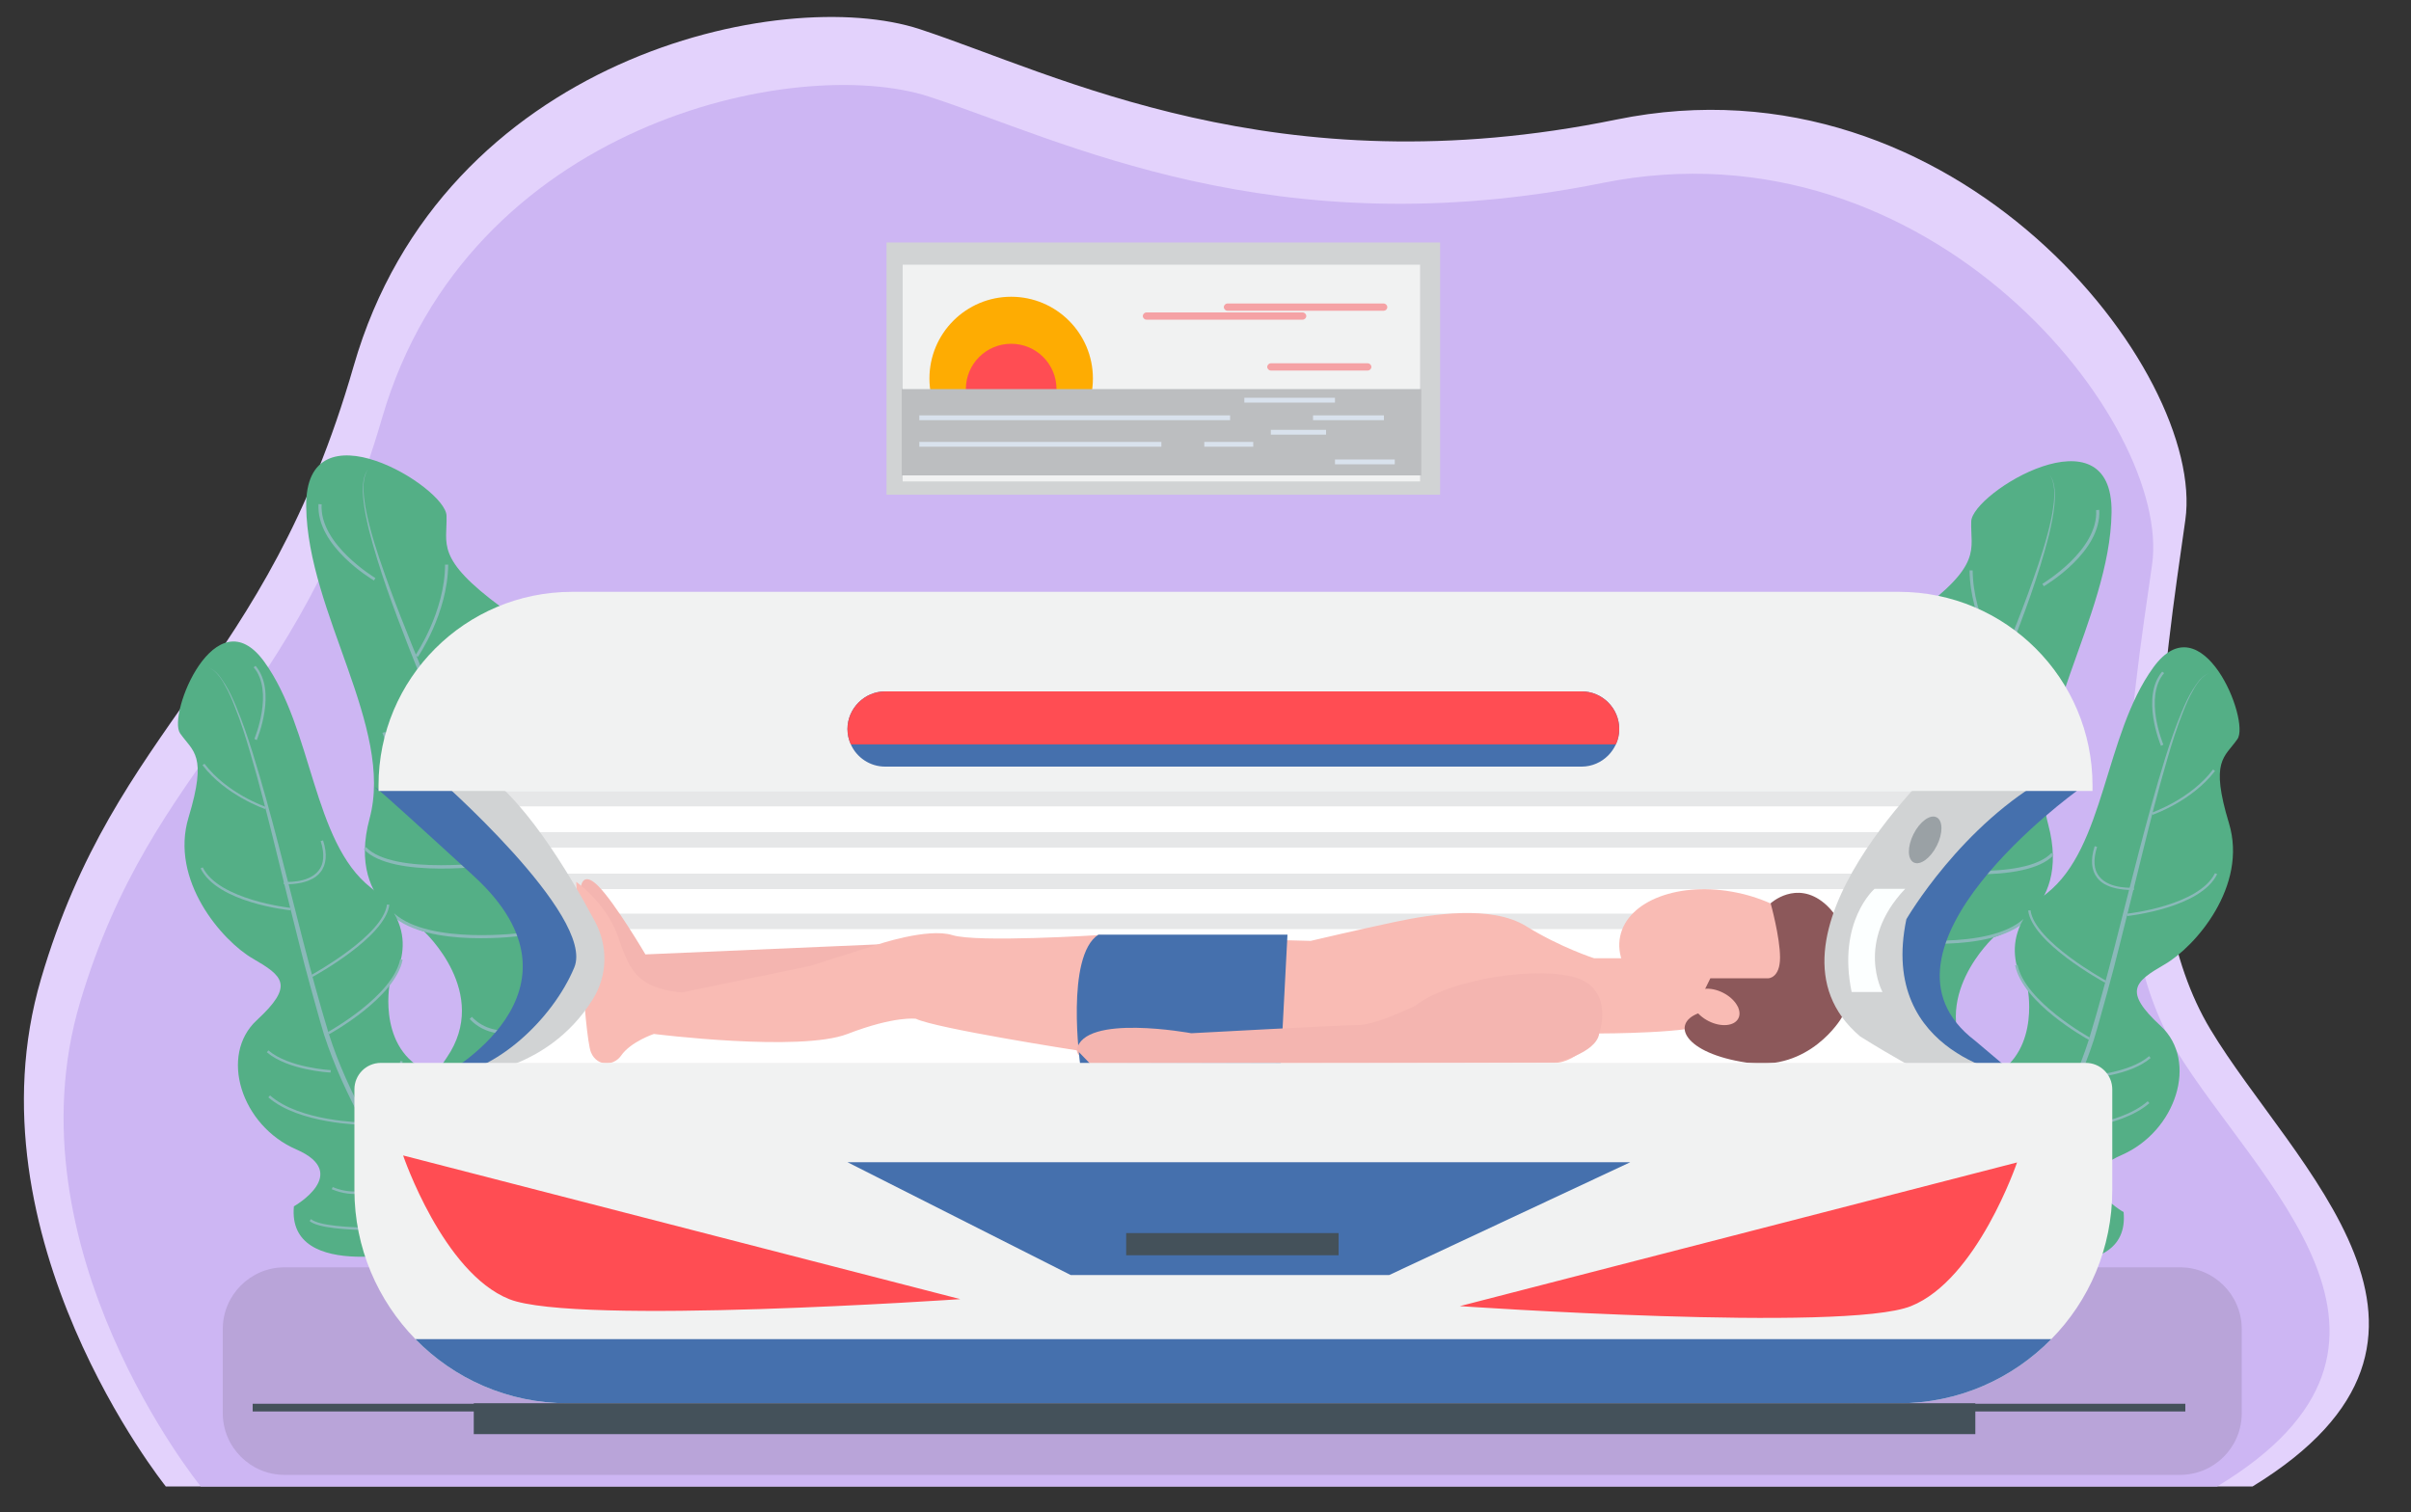
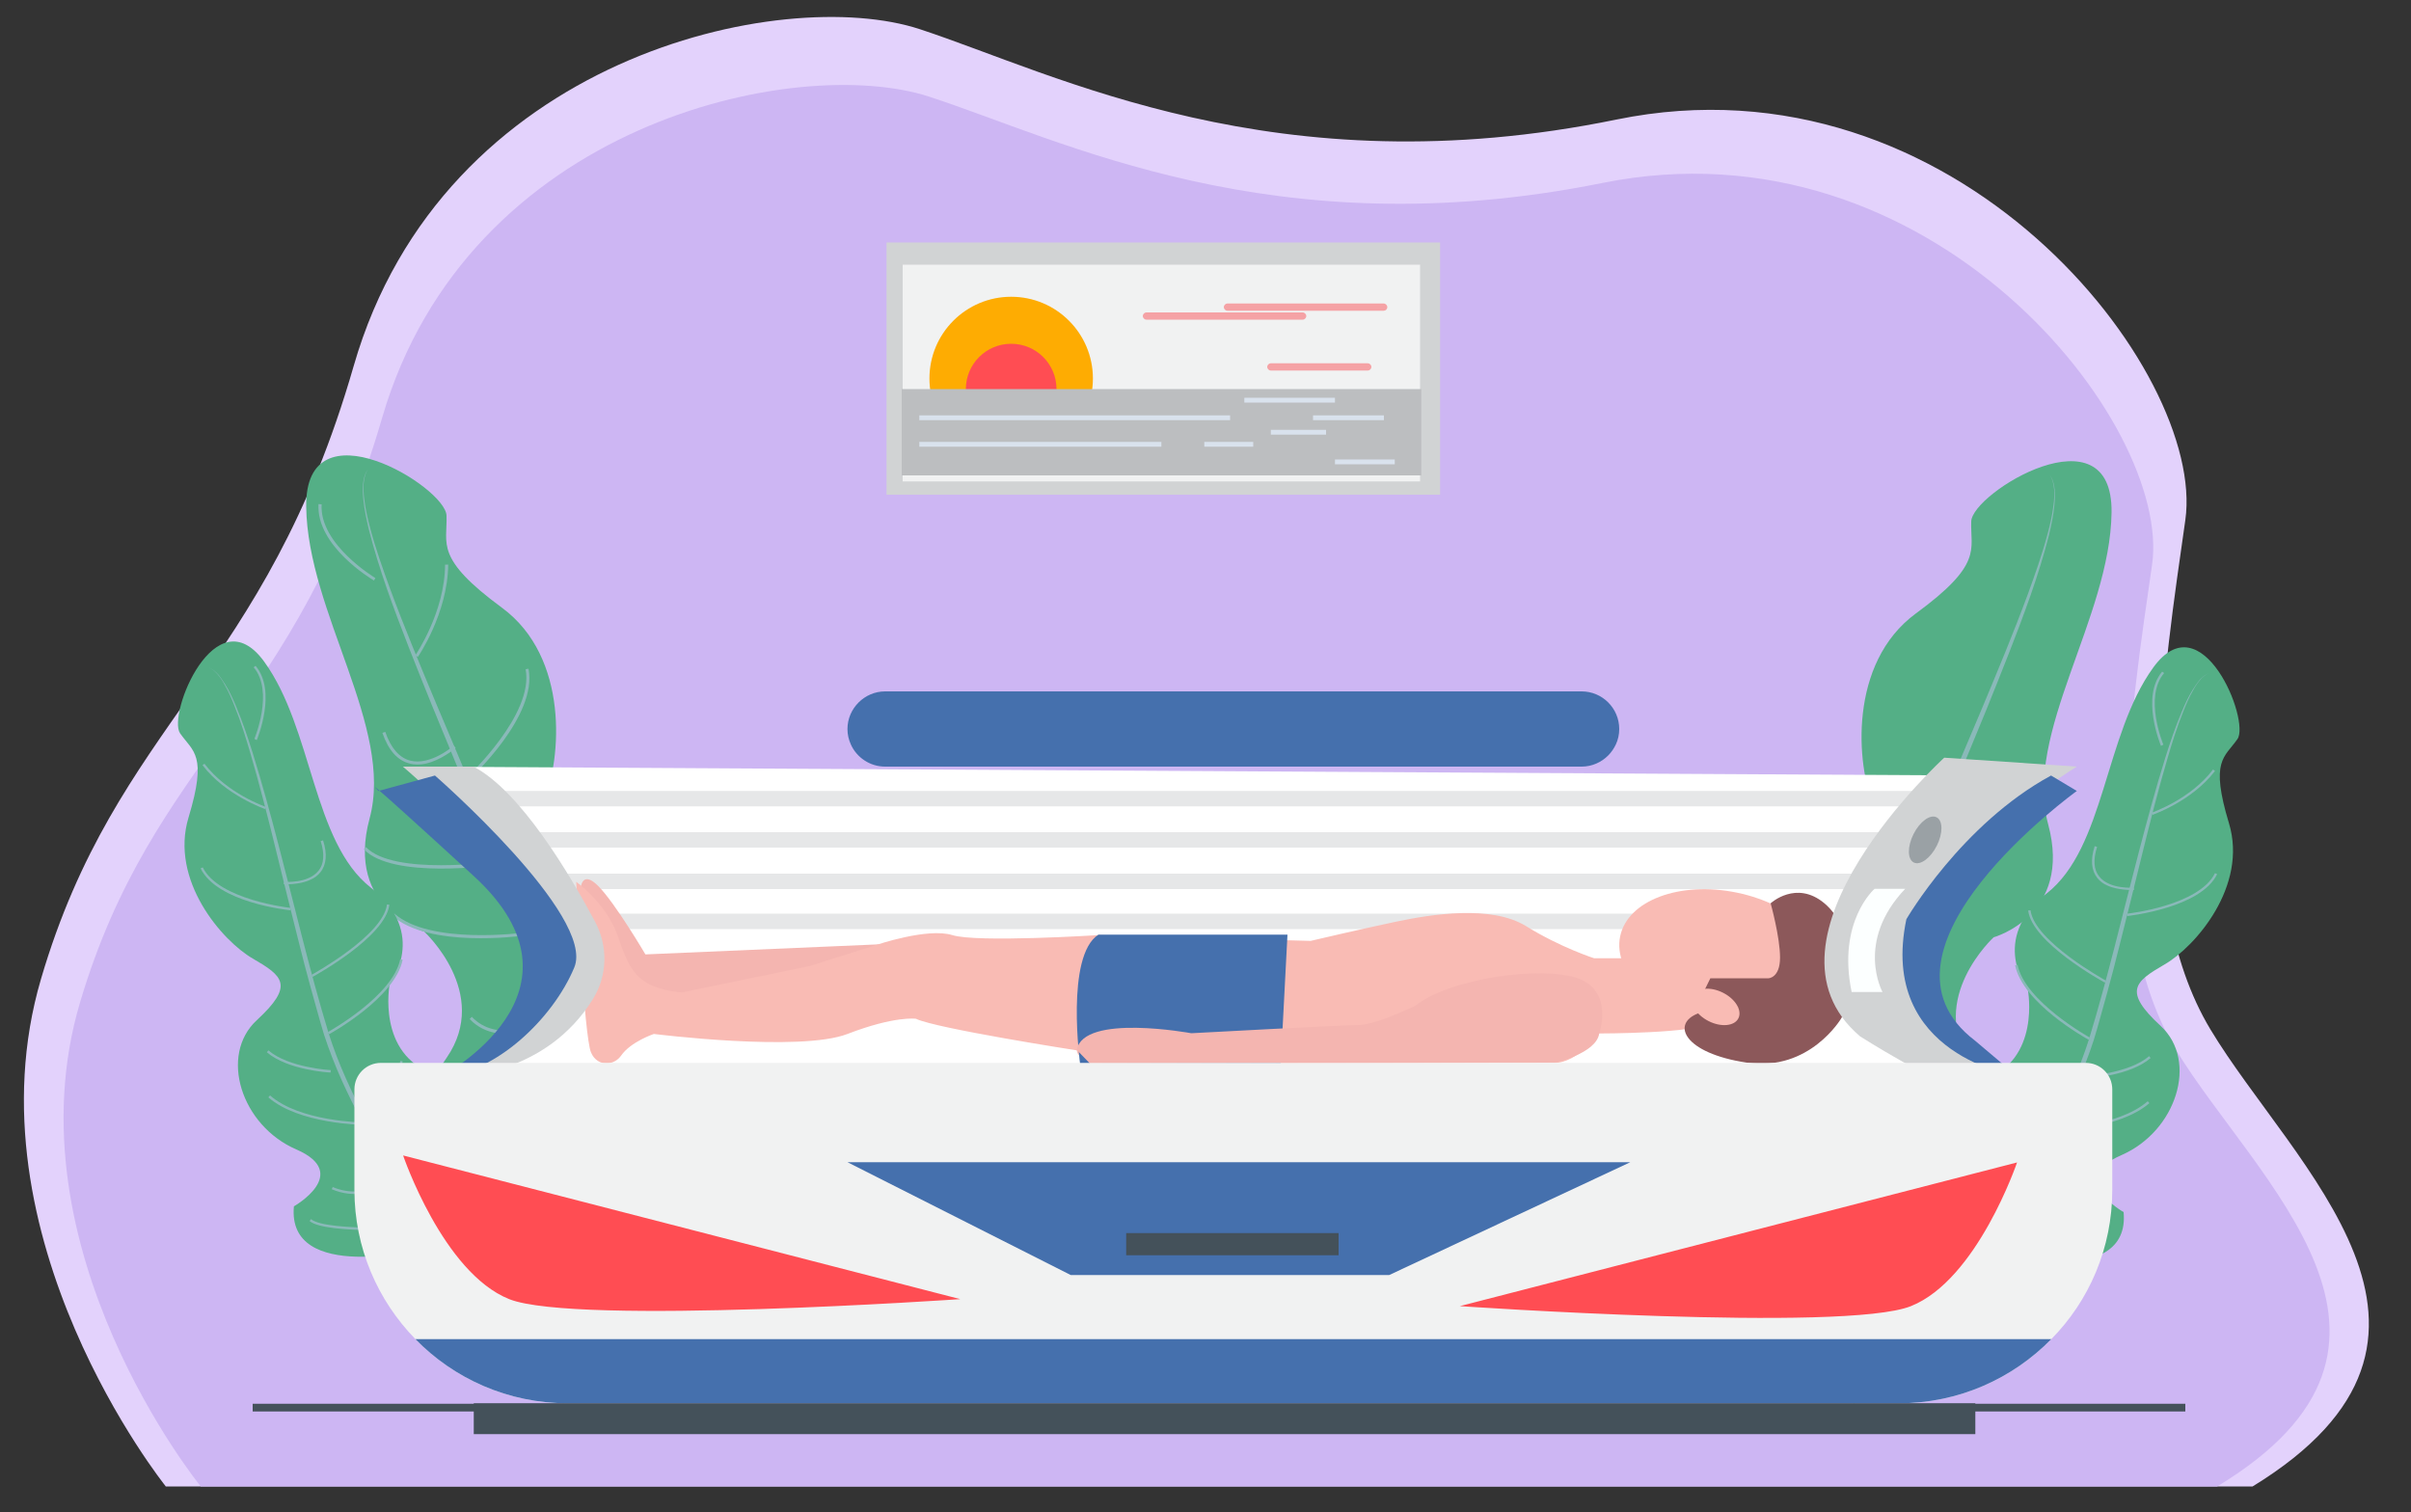
<svg xmlns="http://www.w3.org/2000/svg" version="1.1" id="Layer_1" x="0" y="0" viewBox="0 0 1000 627.4" style="enable-background:new 0 0 1000 627.4" xml:space="preserve">
  <rect x="0" y="0" width="1000" height="627.4" fill="#333333" stroke="none" />
  <style>.st2{fill:#54af86}.st3{fill:#8ab9b9}.st5{fill:#d1d3d4}.st6{fill:#f1f2f2}.st8{fill:#ff4d53}.st9{fill:#f5a2a5}.st12{fill:#d9e2ed}.st14{fill:#e6e7e8}.st15{fill:#f4b5b0}.st16{fill:#f9bbb4}.st17{fill:#4570ad}.st21{fill:#44515a}</style>
  <path d="M68.7 616.5S-14.4 513 17 406.1 109.8 280 146.7 151.8 324.6-6.6 381.5 12.1s147.8 66.4 288.9 37.5 244.7 104.7 236 166.1-23.8 154.4 10.4 211.3c34.2 56.9 118.9 127.5 17.5 189.6H68.7z" style="fill:#e3d2fc" />
  <path d="M83.2 616.5s-80.3-98.7-50-200.7 89.7-120.3 125.3-242.5S330.4 22.2 385.4 40.1s142.8 63.3 279.2 35.8 236.4 99.9 228 158.4-23 147.3 10.1 201.5 114.9 121.6 16.9 180.8H83.2z" style="fill:#cdb6f3" />
  <path class="st2" d="M245.2 508.9s69-28.6 41.3-59c0 0-34.9 4.3-19-23.3s3-64.3-24.1-67.2c-27.1-2.8-25-10.4-17.8-27.4s10.6-59.3-17.4-79.9-22.6-26.4-23-38.2c-.3-11.9-58.8-47.6-58.2-3.7.6 44 36.5 91.5 26.3 129.3s22.6 46.9 22.6 46.9 27.8 25.5 9.4 52.3-24.8 59.7 37.8 74.6l12.5 7.3 9.6-11.7z" />
  <path class="st3" d="m236.5 502-.7-1.1c.4-.3 45.1-29.7 47.5-40.3l1.2.3c-2.5 11.2-46.1 39.9-48 41.1zM216.3 495.3c-11.3 2.3-25.4 1.2-34.8-13.4l1.1-.7c16.9 26.6 50.5 6.5 50.8 6.3l.7 1.1c-.1.1-7.8 4.7-17.8 6.7zM241.3 470.7c-3.8.8-6.4.8-6.5.8v-1.3c.2 0 20-.2 29.4-16.2l1.1.6c-6.3 10.8-17.1 14.7-24 16.1zM220.8 461.5c-7.5 1.5-18.6 1.6-31.2-5.4l.6-1.1c22.2 12.4 39.7 2 39.9 1.8l.7 1.1c-.1.1-3.8 2.3-10 3.6zM231.5 437.3l-.8-1c.3-.2 26.6-20.3 31-41l1.2.3c-4.4 21.1-31.1 41.5-31.4 41.7zM216.6 428.2c-6.3 1.3-15.3 1.4-21.8-5.5l.9-.9c10.4 11 27.8 2.9 28 2.8l.5 1.1c-.1.1-3.2 1.6-7.6 2.5zM228.8 404.8l-.8-1c.2-.1 17.1-14.3 20.2-28.1l1.2.3c-3.2 14.2-19.9 28.2-20.6 28.8zM217.3 388.1c-1.6.2-39.5 5.3-54.7-8.3l.9-.9c14.8 13.2 53.3 8 53.7 8l.1 1.2zM206.1 358.7c-1.8.3-43.3 6.1-55.2-6.4l.9-.9c11.4 12 53.7 6 54.1 6l.2 1.3zM194.5 323.4l-.9-.9c.3-.3 28-26.1 24.4-44.9l1.2-.2c3.9 19.4-23.5 45-24.7 46zM176.4 316.8c-2.1.4-4.4.5-6.6-.1-5-1.3-8.7-5.5-11.2-12.7l1.2-.4c2.3 6.7 5.8 10.7 10.3 11.9 8.5 2.2 18-6.1 18.1-6.2l.8 1c-.3.2-6 5.1-12.6 6.5zM173.3 272.5l-1-.7c.1-.2 12.2-17.8 12.3-37.6h1.3c-.2 20.3-12.5 38.2-12.6 38.3zM155.1 240.8c-1-.6-24-14.3-23-31.7l1.3.1c-1 16.7 22.1 30.4 22.3 30.6l-.6 1z" />
  <path class="st3" d="M233 590.5c1.2-17.1 1.8-34.2 1.9-51.3.2-17.1-.1-34.2-1.1-51.2s-2.4-34.1-5-50.9c-2.6-16.8-6.1-33.6-11.6-49.7-11.6-32.1-25.3-63.5-38.2-95.2-6.4-15.9-12.8-31.7-18.5-47.9-2.8-8.1-5.4-16.3-7.5-24.6-1-4.2-1.9-8.4-2.3-12.6-.2-2.1-.3-4.3-.1-6.4.2-2.1.7-4.3 2-6-1.2 1.8-1.6 3.9-1.8 6.1-.1 2.1 0 4.3.3 6.4.5 4.2 1.5 8.4 2.6 12.5 2.2 8.2 5.1 16.3 8 24.3 5.9 16 12.5 31.8 19.1 47.6 6.7 15.7 13.3 31.5 19.9 47.3 3.3 7.9 6.5 15.8 9.7 23.8l4.7 11.9c1.5 4 3.1 8 4.5 12.1 5.6 16.3 9 33.2 11.5 50.2 2.4 17 3.9 34.1 4.6 51.2 1.4 34.1.5 68.4-2.7 102.4z" />
  <g>
    <path class="st2" d="M175.7 518.1s-56.8 14.4-53.8-17.7c0 0 24-13.6 1-23.6-22.9-9.9-32.1-39.1-16.4-53.6 15.7-14.5 10.9-18.3-1.7-25.6-12.6-7.3-34.5-32.4-26.6-58.5s1.9-27.2-3.5-34.9 14.7-57.6 34.9-29.7 20 74.7 44.2 93.7c24.2 19 7.8 40.1 7.8 40.1s-5.5 29.1 18.6 37.3c24.2 8.2 43.7 25.9 11.3 64.7l-4.4 10.5-11.4-2.7z" />
    <path class="st3" d="m177.9 509.7-.1-1c-.4 0-42.3 2.5-48.8-3l-.6.8c6.8 5.8 47.8 3.3 49.5 3.2zM187.5 496c8.2-3.9 16.6-11.2 15.6-24.8l-1 .1c1.8 24.7-28.7 27.8-29 27.9l.1 1c.1-.1 7.1-.8 14.3-4.2zM160.2 492.2c2.8-1.3 4.4-2.5 4.5-2.6l-.6-.8c-.1.1-12.7 9.3-26.1 3.6l-.4.9c9 3.9 17.6 1.3 22.6-1.1zM168.8 476.8c5.4-2.6 12.5-7.7 17.1-18l-.9-.4c-8.2 18.2-24.1 19.9-24.2 19.9l.1 1s3.4-.4 7.9-2.5zM150.7 466.6v-1c-.3 0-26.3-.3-38.7-11.2l-.7.8c12.7 11.1 39.1 11.4 39.4 11.4zM155.8 453.9c4.6-2.2 10.3-6.3 11.2-13.7l-1-.1c-1.4 11.8-16.1 14.9-16.3 14.9l.2 1c0-.1 2.7-.6 5.9-2.1zM137.1 444.9l.1-1c-.2 0-17.5-1-25.9-8.2l-.6.8c8.6 7.4 25.7 8.4 26.4 8.4zM136.5 429c1.1-.6 27.4-15.2 30.5-30.9l-1-.2c-3.1 15.3-29.8 30.1-30 30.2l.5.9zM129.7 405.2c1.2-.7 30.1-16.5 31.8-29.9l-1-.1c-1.6 12.9-31 29-31.3 29.2l.5.8zM120.5 377.6l.1-1c-.3 0-29.9-3.3-36.5-16.8l-.9.4c6.8 14.1 36 17.3 37.3 17.4zM128.8 364.9c1.6-.7 3-1.7 4.1-3.1 2.5-3.1 2.9-7.6 1.1-13.2l-1 .3c1.7 5.3 1.4 9.5-.9 12.3-4.3 5.4-14.2 4.6-14.3 4.6l-.1 1c.4-.1 6.3.4 11.1-1.9zM109.9 335.6l.3-.9c-.2-.1-16-5.5-25.4-17.9l-.8.6c9.6 12.6 25.8 18.1 25.9 18.2zM106.5 307c.3-.8 8.4-20.3-.5-30.8l-.8.6c8.5 10 .4 29.5.3 29.7l1 .5z" />
    <path class="st3" d="M221.8 563.8c-8.7-10.2-17.2-20.7-25.3-31.4-8.1-10.7-16-21.6-23.4-32.7-7.4-11.2-14.5-22.6-20.8-34.4-6.3-11.8-12-24-16-36.7-7.8-25.6-13.9-51.9-20.7-77.8-3.4-13-6.9-26-10.9-38.8-2-6.4-4.2-12.8-6.8-19-1.3-3.1-2.7-6.2-4.5-9.1-.9-1.4-1.8-2.8-2.9-4.1-1.1-1.2-2.4-2.4-4.1-2.9 1.6.5 2.9 1.7 4 3s2 2.7 2.8 4.2c1.7 2.9 3 6 4.2 9.1 2.5 6.2 4.5 12.6 6.4 19.1 3.8 12.9 7.1 25.9 10.3 38.9 3.2 13 6.4 26.1 9.7 39.1 1.6 6.5 3.3 13 5.1 19.5l2.7 9.7c.9 3.2 1.8 6.5 2.8 9.7 4.2 12.9 9.9 25.1 16.3 37 6.4 11.8 13.5 23.3 21.1 34.4 15.2 22.1 31.9 43.3 50 63.2z" />
  </g>
  <g>
    <path class="st2" d="M757.6 511.3s-69-28.6-41.3-59c0 0 34.9 4.3 19-23.3-15.8-27.6-3-64.3 24.1-67.2 27.1-2.8 25-10.4 17.8-27.4-7.3-17-10.6-59.3 17.4-79.9 28-20.5 22.6-26.4 23-38.2.3-11.9 58.8-47.6 58.2-3.7s-36.5 91.5-26.3 129.3-22.6 46.9-22.6 46.9-27.8 25.5-9.4 52.3c18.4 26.8 24.8 59.7-37.8 74.6l-12.5 7.3-9.6-11.7z" />
-     <path class="st3" d="m766.2 504.4.7-1.1c-.4-.3-45.1-29.7-47.5-40.3l-1.2.3c2.5 11.2 46.2 39.9 48 41.1zM786.4 497.7c11.3 2.3 25.4 1.2 34.8-13.4l-1.1-.7c-16.9 26.6-50.5 6.5-50.8 6.3l-.7 1.1c.2.1 7.9 4.7 17.8 6.7zM761.5 473.1c3.8.8 6.4.8 6.5.8v-1.3c-.2 0-20-.2-29.4-16.2l-1.1.6c6.3 10.8 17.1 14.7 24 16.1zM782 463.8c7.5 1.5 18.6 1.6 31.2-5.4l-.6-1.1c-22.2 12.4-39.7 2-39.9 1.8l-.7 1.1c0 .2 3.8 2.4 10 3.6zM771.3 439.7l.8-1c-.3-.2-26.6-20.3-31-41l-1.2.3c4.4 21.1 31.1 41.4 31.4 41.7zM786.1 430.5c6.3 1.3 15.3 1.4 21.8-5.5l-.9-.9c-10.4 11-27.8 2.9-28 2.8l-.5 1.1c.1.2 3.2 1.6 7.6 2.5zM774 407.2l.8-1c-.2-.1-17.1-14.3-20.2-28.1l-1.2.3c3.2 14.2 19.9 28.2 20.6 28.8zM785.5 390.4c1.6.2 39.5 5.3 54.7-8.3l-.9-.9c-14.8 13.2-53.3 8-53.7 8l-.1 1.2zM796.6 361.1c1.8.3 43.3 6.1 55.2-6.4l-.9-.9c-11.4 12-53.7 6-54.1 6l-.2 1.3zM808.2 325.8l.9-.9c-.3-.3-28-26.1-24.4-44.9l-1.2-.2c-3.8 19.4 23.6 44.9 24.7 46zM826.4 319.2c2.1.4 4.4.5 6.6-.1 5-1.3 8.7-5.5 11.2-12.7l-1.2-.4c-2.3 6.7-5.8 10.7-10.3 11.9-8.5 2.2-18-6.1-18.1-6.2l-.8 1c.3.2 5.9 5.1 12.6 6.5zM829.5 274.9l1-.7c-.1-.2-12.2-17.8-12.3-37.6h-1.3c.2 20.2 12.4 38.1 12.6 38.3zM847.7 243.2c1-.6 24-14.3 23-31.7l-1.3.1c1 16.7-22.1 30.4-22.3 30.6l.6 1z" />
    <path class="st3" d="M769.8 592.9c-1.2-17.1-1.8-34.2-1.9-51.3-.2-17.1.1-34.2 1.1-51.2s2.4-34.1 5-50.9c2.6-16.8 6.1-33.6 11.6-49.7 11.6-32.1 25.3-63.5 38.2-95.2 6.4-15.9 12.8-31.7 18.5-47.9 2.8-8.1 5.4-16.3 7.5-24.6 1-4.2 1.9-8.4 2.3-12.6.2-2.1.3-4.3.1-6.4-.2-2.1-.7-4.3-2-6 1.2 1.8 1.6 3.9 1.8 6.1.1 2.1 0 4.3-.3 6.4-.5 4.2-1.5 8.4-2.6 12.5-2.2 8.2-5.1 16.3-8 24.3-5.9 16-12.5 31.8-19.1 47.6-6.7 15.7-13.3 31.5-19.9 47.3-3.3 7.9-6.5 15.8-9.7 23.8l-4.7 11.9c-1.5 4-3.1 8-4.5 12.1-5.6 16.3-9 33.2-11.5 50.2-2.4 17-3.9 34.1-4.6 51.2-1.5 34.1-.6 68.4 2.7 102.4z" />
    <g>
      <path class="st2" d="M827 520.5s56.8 14.4 53.8-17.7c0 0-24-13.6-1-23.6 22.9-9.9 32.1-39.1 16.4-53.6-15.7-14.5-10.9-18.3 1.7-25.6 12.6-7.3 34.5-32.4 26.6-58.5s-1.9-27.2 3.5-34.9c5.4-7.6-14.7-57.6-34.9-29.7-20.3 28-20 74.7-44.2 93.7-24.2 19-7.8 40.1-7.8 40.1s5.5 29.1-18.6 37.3c-24.2 8.2-43.7 25.9-11.3 64.7l4.4 10.5 11.4-2.7z" />
      <path class="st3" d="m824.8 512.1.1-1c.4 0 42.3 2.5 48.8-3l.6.8c-6.8 5.7-47.7 3.3-49.5 3.2zM815.3 498.4c-8.2-3.9-16.6-11.2-15.6-24.8l1 .1c-1.8 24.7 28.7 27.8 29 27.9l-.1 1c-.1-.1-7.1-.8-14.3-4.2zM842.5 494.6c-2.8-1.3-4.4-2.5-4.5-2.6l.6-.8c.1.1 12.7 9.3 26.1 3.6l.4.9c-8.9 3.9-17.5 1.3-22.6-1.1zM834 479.2c-5.4-2.6-12.5-7.7-17.1-18l.9-.4c8.2 18.2 24.1 19.9 24.2 19.9l-.1 1s-3.4-.4-7.9-2.5zM852.1 469v-1c.3 0 26.3-.3 38.7-11.2l.7.8c-12.8 11.1-39.1 11.4-39.4 11.4zM847 456.3c-4.6-2.2-10.3-6.3-11.2-13.7l1-.1c1.4 11.8 16.1 14.9 16.3 14.9l-.2 1c-.1-.1-2.7-.6-5.9-2.1zM865.6 447.3l-.1-1c.2 0 17.5-1 25.9-8.2l.6.8c-8.6 7.4-25.6 8.4-26.4 8.4zM866.3 431.3c-1.1-.6-27.4-15.2-30.5-30.9l1-.2c3.1 15.3 29.8 30.1 30 30.2l-.5.9zM873 407.6c-1.2-.7-30.1-16.5-31.8-29.9l1-.1c1.6 12.9 31 29 31.3 29.2l-.5.8zM882.3 380l-.1-1c.3 0 29.9-3.3 36.5-16.8l.9.4c-6.8 14-36.1 17.2-37.3 17.4zM874 367.3c-1.6-.7-3-1.7-4.1-3.1-2.5-3.1-2.9-7.6-1.1-13.2l1 .3c-1.7 5.3-1.4 9.5.9 12.3 4.3 5.4 14.2 4.6 14.3 4.6l.1 1c-.4-.1-6.3.3-11.1-1.9zM892.8 338l-.3-.9c.2-.1 16-5.5 25.4-17.9l.8.6c-9.6 12.6-25.7 18.1-25.9 18.2zM896.3 309.4c-.3-.8-8.4-20.3.5-30.8l.8.6c-8.5 10-.4 29.5-.3 29.7l-1 .5z" />
      <path class="st3" d="M781 566.1c8.7-10.2 17.2-20.7 25.3-31.4 8.1-10.7 16-21.6 23.4-32.7 7.4-11.2 14.5-22.6 20.8-34.4 6.3-11.8 12-24 16-36.7 7.8-25.6 13.9-51.9 20.7-77.8 3.4-13 6.9-26 10.9-38.8 2-6.4 4.2-12.8 6.8-19 1.3-3.1 2.7-6.2 4.5-9.1.9-1.4 1.8-2.8 2.9-4.1 1.1-1.2 2.4-2.4 4.1-2.9-1.6.5-2.9 1.7-4 3s-2 2.7-2.8 4.2c-1.7 2.9-3 6-4.2 9.1-2.5 6.2-4.5 12.6-6.4 19.1-3.8 12.9-7.1 25.9-10.3 38.9-3.2 13-6.4 26.1-9.7 39.1-1.6 6.5-3.3 13-5.1 19.5l-2.7 9.7c-.9 3.2-1.8 6.5-2.8 9.7-4.2 12.9-9.9 25.1-16.3 37-6.4 11.8-13.5 23.3-21.1 34.4-15.3 22.2-31.9 43.3-50 63.2z" />
    </g>
  </g>
-   <path d="M904.2 611.8H118c-14.1 0-25.6-11.5-25.6-25.6v-34.9c0-14.1 11.5-25.6 25.6-25.6h786.2c14.1 0 25.6 11.5 25.6 25.6v34.9c0 14.2-11.5 25.6-25.6 25.6z" style="opacity:.12;fill:#231f20" />
  <g>
    <path class="st5" d="M367.7 100.6h229.6v104.6H367.7z" />
    <path class="st6" d="M374.4 109.8H589v89.9H374.4z" />
    <circle cx="419.4" cy="157" r="33.9" style="fill:#feac02" />
    <circle class="st8" cx="419.4" cy="161.4" r="18.8" />
    <path class="st9" d="M573.9 128.9h-64.8c-.8 0-1.5-.7-1.5-1.5s.7-1.5 1.5-1.5h64.8c.8 0 1.5.7 1.5 1.5 0 .9-.7 1.5-1.5 1.5zM540.3 132.6h-64.8c-.8 0-1.5-.7-1.5-1.5s.7-1.5 1.5-1.5h64.8c.8 0 1.5.7 1.5 1.5s-.7 1.5-1.5 1.5zM567.3 153.7h-40.2c-.8 0-1.5-.7-1.5-1.5s.7-1.5 1.5-1.5h40.2c.8 0 1.5.7 1.5 1.5s-.7 1.5-1.5 1.5z" />
    <path style="fill:#8aa7c4" d="M400.6 191.6h37.6" />
    <g>
      <path style="fill:#bcbec0" d="M374 161.4h215.5v35.8H374z" />
      <path class="st12" d="M381.3 172.3h128.9v2H381.3zM381.3 183.3h100.4v2H381.3zM516.1 165h37.6v2h-37.6zM544.6 172.3H574v2h-29.4zM553.7 190.6h24.8v2h-24.8zM527.1 178.3H550v2h-22.9zM499.5 183.3h20.3v2h-20.3z" />
    </g>
  </g>
  <g>
    <path d="M172.2 318s100.4 69.5 19.2 135.5h630.8s-80.3-27.7-3-131.8l-647-3.7z" style="fill:#fff" />
    <path class="st14" d="M209.6 328.1h588.9v6.4H209.6zM208.9 345.2h588.9v6.4H208.9zM208.9 362.4h588.9v6.4H208.9zM232.5 379h531.3v6.4H232.5z" />
    <path class="st15" d="M240.8 368.8s.3-8.3 7.3-1.3c7 7 19.6 28.4 19.6 28.4l97.5-4.2 2.4 19.1-96.6 11.6-20.3-8-9.9-45.6z" />
    <path class="st16" d="M709.2 424.3c-5.3 4.4-45.9 4.4-45.9 4.4s-8.9 12.2-18.6 12.2c-9.6 0-185.7.5-185.7.5s-11.7-.2-12.4-5.7c0 0-58.5-9.1-66.7-13.1 0 0-8.7-1.3-28.4 6.3s-80.3 0-80.3 0-9.6 3.2-13.6 9c-2.2 3.1-6.4 4.2-9.6 2.2-1.2-.8-2.2-1.9-2.9-3.6-2.8-6.9-6.1-70.7-6.1-70.7s12.2 8.6 17.1 22.1c4.8 13.5 7.1 21.8 26.6 23.8l53.2-11 27.5-8.7s21.3-7.3 31.6-4.1 60.5 0 60.5 0l88.1 2.4s19.9-4.7 35.1-7.9c15.1-3.2 39.9-7.1 54.3 1.8s28.2 13.3 28.2 13.3h21.3l26.7 26.8z" />
    <path class="st17" d="m534 387.7-2.8 53.7H448s-6.2-44.9 7.6-53.7H534z" />
    <path class="st15" d="M663.3 428.7s6.2-17.5-8.9-22.9c-15.1-5.3-53 0-67.4 11.4 0 0-16.5 8-23.4 8s-69.5 3.4-69.5 3.4-44.7-8.3-47.5 6.9l5.5 5.7 192.6-.5c.1.2 17.4-3.7 18.6-12z" />
    <ellipse transform="rotate(-78.258 714.847 397.268)" class="st16" cx="714.8" cy="397.3" rx="27.6" ry="43.8" />
    <path d="M734.4 374.7s10.6-9.8 22.3 0c11.7 9.8 15.3 33.9 7 47.7 0 0-13.1 22.3-39.2 18.4-26.1-3.9-31.6-16.2-20-20.5l16.5-2.4-14.4-6.4 2.8-5.7h24.1s4.8-.1 4.8-8.6-3.9-22.5-3.9-22.5z" style="fill:#8c585a" />
    <ellipse transform="rotate(-63.211 711.661 417.729)" class="st16" cx="711.7" cy="417.7" rx="6.6" ry="10.5" />
    <g>
      <path class="st5" d="M806.4 314.3s-82.5 75.2-34.9 115.6c0 0 30.3 19.3 47.7 24.8l31.6 6.4s-51.8-22.9-54.5-62.4 65.1-80.7 65.1-80.7l-55-3.7z" />
      <ellipse transform="rotate(-63.211 798.494 348.404)" cx="798.5" cy="348.4" rx="10.5" ry="5.4" style="opacity:.38;fill:#44515a" />
      <path d="M790.2 368.7h-12.7s-15.6 13.5-9.5 42.8h12.8s-11.5-20.8 9.4-42.8z" style="fill:#fcffff" />
      <path class="st17" d="M861.4 328.1s-91.7 66-42.2 103.6l17.4 14.7s-57.8-8.3-45.9-65.1c0 0 22.8-39.4 60-59.6l10.7 6.4z" />
    </g>
    <g>
      <path class="st5" d="M167.1 318s62.1 52.9 63.5 73.8c1.4 20.9-39.9 54.6-39.9 54.6s35.7-.3 55.3-32.1c6-9.7 6.2-21.9.8-32-10.5-19.7-31-54.2-50.4-64.3h-29.3z" />
      <path class="st17" d="M183.2 446.4s65.8-34.9 13.3-83-39.5-35.3-39.5-35.3l23.4-6.4s66.7 58.2 57.8 79.6-33 44.2-55 45.1z" />
    </g>
    <g>
-       <path class="st6" d="M867.9 328.1H157v-2.3c0-44.3 35.9-80.3 80.3-80.3h550.3c44.3 0 80.3 35.9 80.3 80.3v2.3z" />
      <path class="st17" d="M671.6 302.4c0 2.3-.5 4.5-1.4 6.4-.8 1.7-1.9 3.3-3.2 4.6-2.8 2.8-6.7 4.6-11 4.6H367.1c-6.3 0-11.8-3.8-14.2-9.2-.9-2-1.4-4.1-1.4-6.4 0-4.3 1.8-8.2 4.6-11 2.8-2.8 6.7-4.6 11-4.6H656c8.6 0 15.6 7 15.6 15.6z" />
-       <path class="st8" d="M671.6 302.4c0 2.3-.5 4.5-1.4 6.4H352.9c-.9-2-1.4-4.1-1.4-6.4 0-4.3 1.8-8.2 4.6-11 2.8-2.8 6.7-4.6 11-4.6H656c8.6 0 15.6 7 15.6 15.6z" />
    </g>
    <g>
      <path class="st21" d="M104.8 582.3h801.6v3.2H104.8z" />
      <path class="st6" d="M876.1 451.9v41.7c0 24.1-9.6 46-25.3 61.9-16.1 16.4-38.5 26.6-63.2 26.6H235.5c-24.8 0-47.2-10.2-63.2-26.6-15.6-16-25.3-37.8-25.3-61.9v-41.7c0-6.1 4.9-11 11-11h707.1c6.1 0 11 4.9 11 11z" />
      <path class="st17" d="M351.5 482.1h324.7l-100 46.8H444.1z" />
      <path class="st21" d="M467.1 511.5h88.1v9.2h-88.1z" />
      <path class="st8" d="m605.5 541.8 231.1-59.6s-16.5 48.6-44 59.6-187.1 0-187.1 0zM398.3 538.9l-231.1-59.6s16.5 48.6 44 59.6 187.1 0 187.1 0z" />
      <path class="st17" d="M850.8 555.5c-16.1 16.4-38.5 26.6-63.2 26.6H235.5c-24.8 0-47.2-10.2-63.2-26.6h678.5z" />
      <path class="st21" d="M196.5 582.1h622.8v12.8H196.5z" />
    </g>
  </g>
</svg>